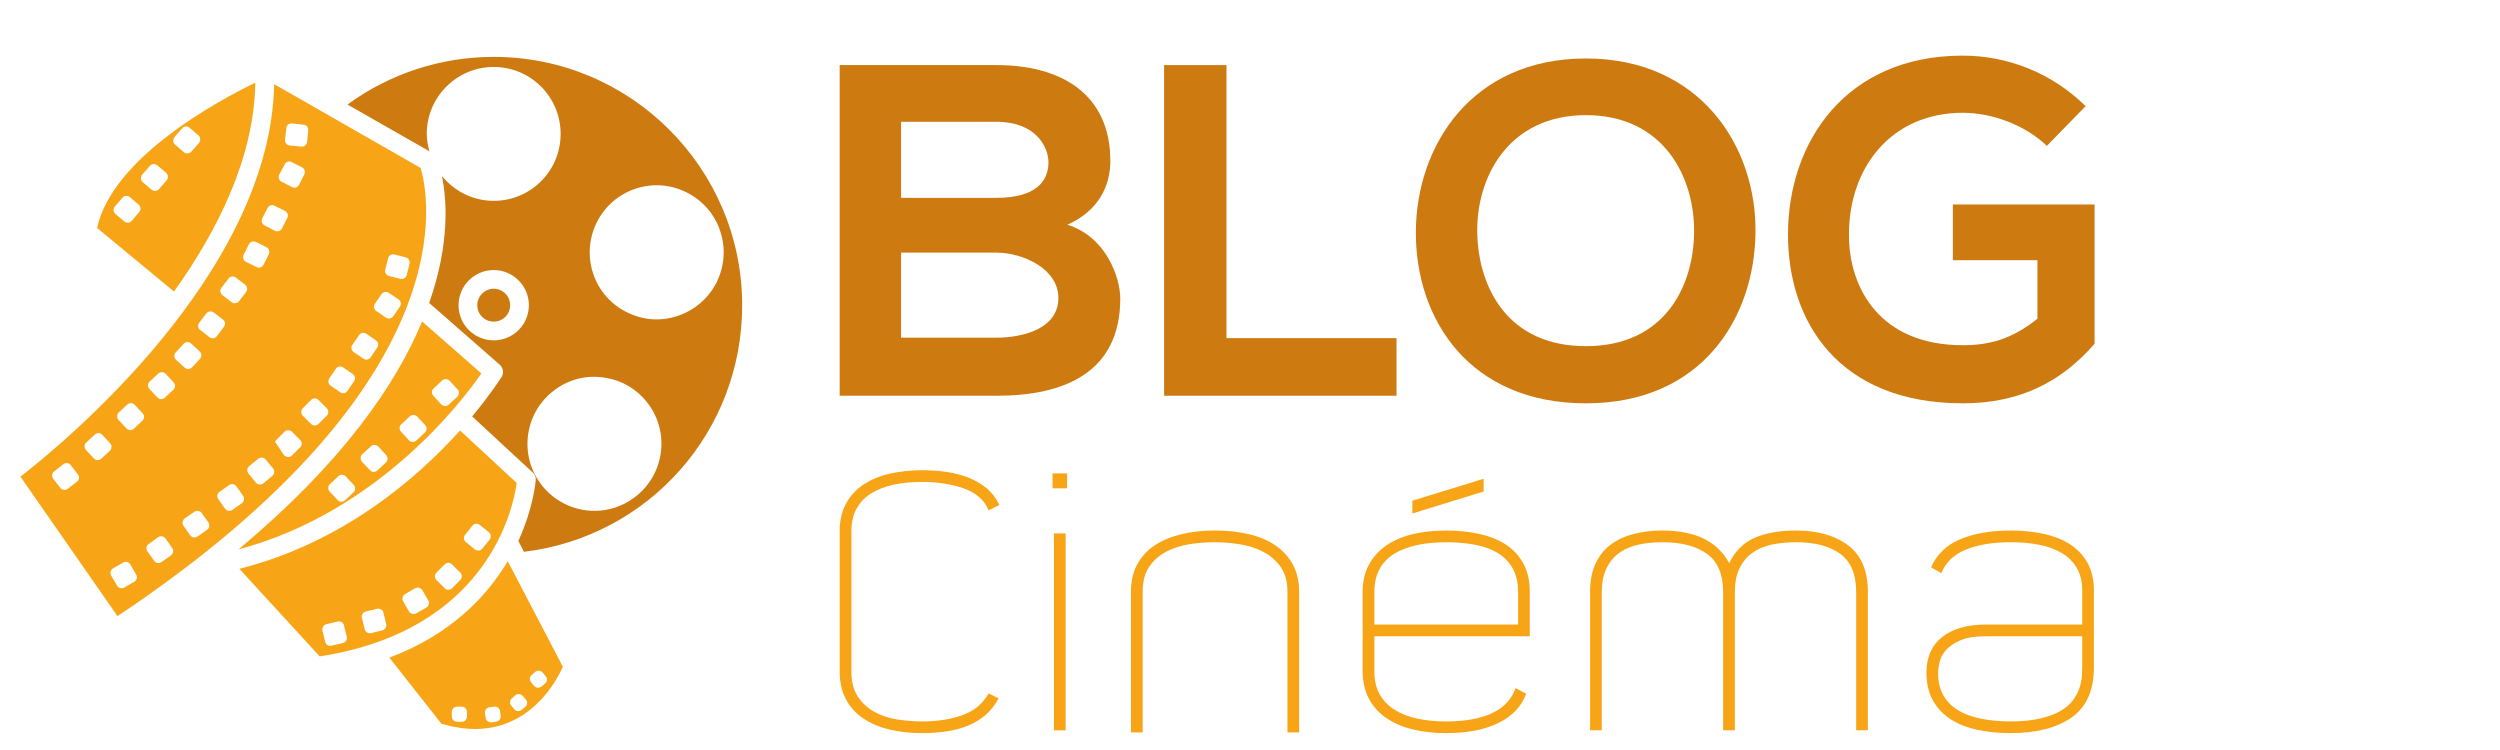
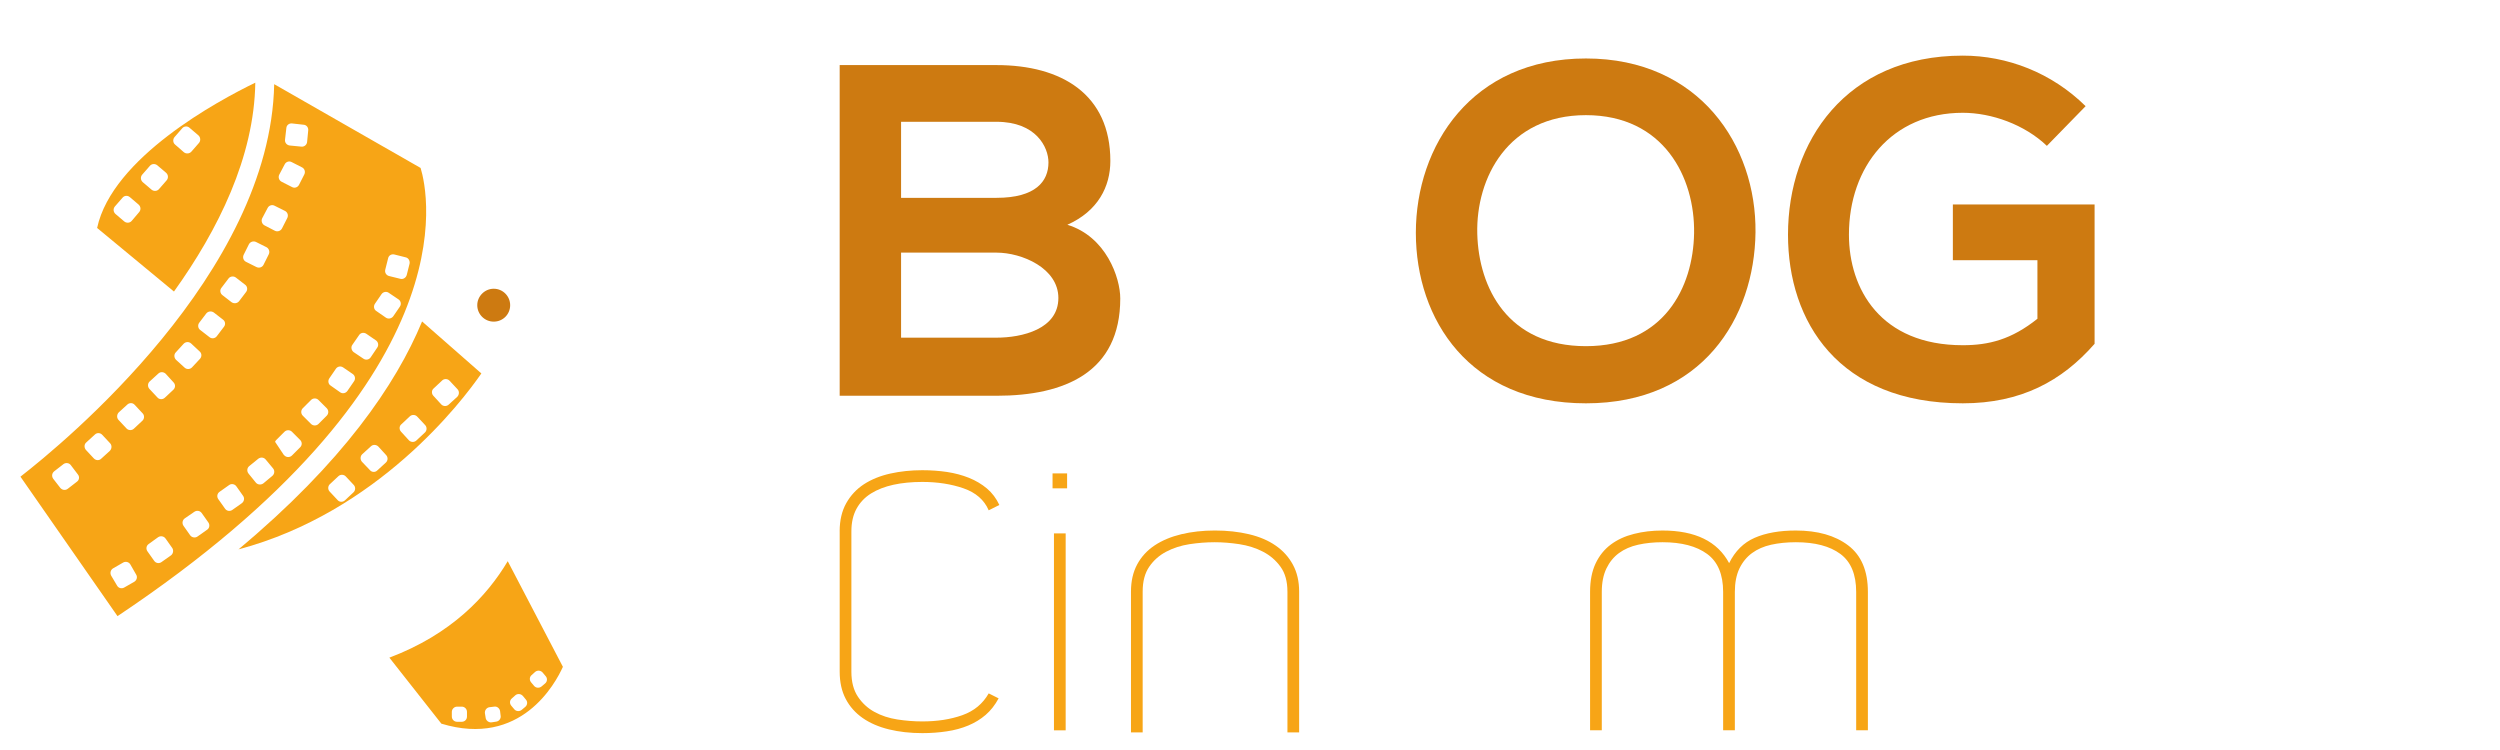
<svg xmlns="http://www.w3.org/2000/svg" version="1.0" id="Calque_1" x="0px" y="0px" width="200px" height="60px" viewBox="0 0 200 60" enable-background="new 0 0 200 60" xml:space="preserve">
  <path fill="#F7A516" d="M40.619,44.895c-1.661,2.797-4.518,5.848-9.469,7.717l4.159,5.281c6.357,1.93,9.125-3.217,9.723-4.547  L40.619,44.895z M37.358,57.324c0,0.238-0.18,0.418-0.419,0.418h-0.374c-0.225,0-0.419-0.18-0.419-0.418v-0.375  c0-0.223,0.194-0.418,0.419-0.418h0.374c0.239,0,0.419,0.195,0.419,0.418V57.324z M39.706,57.729l-0.374,0.059  c-0.224,0.031-0.448-0.135-0.479-0.357l-0.06-0.375c-0.03-0.225,0.135-0.449,0.359-0.479l0.374-0.045  c0.224-0.045,0.434,0.119,0.479,0.344l0.045,0.375C40.095,57.475,39.93,57.697,39.706,57.729z M42.025,56.547l-0.284,0.238  c-0.18,0.15-0.449,0.135-0.599-0.045l-0.239-0.283c-0.149-0.18-0.135-0.434,0.045-0.584l0.284-0.254  c0.18-0.15,0.448-0.119,0.598,0.059l0.239,0.285C42.219,56.127,42.204,56.396,42.025,56.547z M43.326,54.916  c-0.18,0.148-0.448,0.135-0.599-0.045l-0.239-0.285c-0.149-0.18-0.134-0.434,0.045-0.582l0.284-0.256  c0.18-0.148,0.449-0.119,0.599,0.061l0.239,0.285c0.149,0.164,0.135,0.434-0.045,0.582L43.326,54.916z" />
-   <path fill="#F7A516" d="M36.804,34.438c-3.396,3.77-9.305,8.945-17.651,11.068l6.417,7.002C39.063,50.443,41.067,40.6,41.336,38.641  L36.804,34.438z M27.425,51.445l-0.897,0.209c-0.224,0.061-0.449-0.074-0.509-0.299l-0.224-0.912  c-0.045-0.225,0.09-0.449,0.314-0.51l0.897-0.209c0.225-0.059,0.464,0.076,0.509,0.299l0.224,0.914  C27.799,51.162,27.664,51.385,27.425,51.445z M30.581,50.428l-0.897,0.225c-0.225,0.045-0.449-0.09-0.509-0.314l-0.224-0.912  c-0.06-0.225,0.09-0.449,0.314-0.508l0.897-0.211c0.225-0.059,0.464,0.076,0.509,0.301l0.225,0.912  C30.955,50.145,30.806,50.369,30.581,50.428z M34.111,48.604l-0.808,0.463c-0.209,0.121-0.463,0.045-0.583-0.148l-0.464-0.809  c-0.119-0.209-0.045-0.463,0.149-0.584l0.808-0.463c0.21-0.105,0.464-0.045,0.584,0.164l0.464,0.809  C34.38,48.229,34.306,48.484,34.111,48.604z M36.819,46.404l-0.658,0.658c-0.164,0.164-0.419,0.164-0.583,0l-0.658-0.658  c-0.165-0.164-0.165-0.434,0-0.598l0.658-0.658c0.164-0.166,0.419-0.166,0.583,0l0.658,0.658  C36.984,45.971,36.984,46.24,36.819,46.404z M38.584,43.891c-0.15,0.18-0.419,0.211-0.599,0.061l-0.719-0.584  c-0.179-0.148-0.209-0.402-0.06-0.582l0.584-0.734c0.149-0.18,0.403-0.209,0.583-0.059l0.733,0.582c0.179,0.15,0.209,0.42,0.06,0.6  L38.584,43.891z" />
  <path fill="#F7A516" d="M33.767,25.717c-2.094,5.056-6.372,11.293-14.689,18.234c11.129-2.961,17.875-11.817,19.431-14.076  L33.767,25.717z M28.277,39.389l-0.688,0.643c-0.165,0.15-0.434,0.15-0.583-0.029l-0.643-0.688c-0.149-0.166-0.135-0.436,0.03-0.584  l0.688-0.643c0.165-0.15,0.434-0.135,0.583,0.029l0.644,0.688C28.457,38.969,28.442,39.238,28.277,39.389z M30.865,37.01  l-0.688,0.629c-0.165,0.164-0.434,0.148-0.583-0.029l-0.643-0.674c-0.149-0.18-0.135-0.449,0.03-0.6l0.688-0.627  c0.165-0.164,0.434-0.15,0.599,0.016l0.628,0.688C31.045,36.576,31.045,36.846,30.865,37.01z M33.992,34.602l-0.688,0.643  c-0.164,0.15-0.434,0.15-0.598-0.029l-0.629-0.688c-0.149-0.164-0.149-0.434,0.03-0.584l0.688-0.643  c0.164-0.15,0.434-0.135,0.583,0.029l0.644,0.688C34.171,34.184,34.156,34.453,33.992,34.602z M35.891,32.373  c-0.164,0.15-0.434,0.15-0.598-0.029l-0.629-0.688c-0.149-0.165-0.149-0.435,0.03-0.583l0.688-0.644  c0.164-0.149,0.434-0.135,0.583,0.03l0.644,0.688c0.149,0.164,0.134,0.434-0.03,0.599L35.891,32.373z" />
-   <path fill="#CD7A11" d="M39.497,4.55c-4.219,0-8.332,1.346-11.698,3.814l6.552,3.739c-0.12-0.449-0.21-0.912-0.21-1.391  c0-2.961,2.408-5.355,5.355-5.355c2.962,0,5.355,2.394,5.355,5.355c0,2.962-2.394,5.355-5.355,5.355  c-1.676,0-3.156-0.778-4.144-1.99c0.389,1.855,0.658,5.4-1.018,10.157l5.654,4.951c0.27,0.239,0.329,0.643,0.15,0.958  c-0.105,0.164-0.913,1.421-2.364,3.17l4.847,4.488c0.165,0.15,0.255,0.359,0.239,0.584c0,0.059-0.164,2.199-1.391,4.891l0.448,0.869  c9.978-1.213,17.457-9.605,17.457-19.716C59.376,13.465,50.461,4.55,39.497,4.55z M39.497,27.228c-1.556,0-2.813-1.257-2.813-2.813  c0-1.541,1.257-2.812,2.813-2.812s2.813,1.271,2.813,2.812C42.309,25.971,41.052,27.228,39.497,27.228z M50.701,39.838  c-0.942,0.688-2.05,1.031-3.142,1.031c-1.66,0-3.291-0.777-4.338-2.213c-0.838-1.152-1.182-2.574-0.957-3.994  c0.224-1.406,0.987-2.648,2.139-3.486c1.151-0.852,2.573-1.196,3.994-0.957c1.406,0.21,2.647,0.973,3.5,2.14  C53.632,34.752,53.094,38.102,50.701,39.838z M54.186,25.283c-0.539,0.18-1.107,0.27-1.661,0.27c-0.837,0-1.66-0.209-2.423-0.599  c-1.271-0.643-2.229-1.75-2.662-3.111c-0.913-2.812,0.628-5.849,3.44-6.761c1.36-0.434,2.812-0.329,4.083,0.329  c1.271,0.643,2.229,1.75,2.663,3.111c0.448,1.361,0.329,2.812-0.314,4.099C56.654,23.892,55.547,24.834,54.186,25.283z" />
  <path fill="#F7A516" d="M7.769,18.237l6.148,5.086c3.545-4.951,6.417-10.755,6.507-16.709C17.462,8.05,8.981,12.613,7.769,18.237z   M11.135,16.966l-0.598,0.703c-0.149,0.179-0.419,0.194-0.598,0.045l-0.703-0.599c-0.18-0.165-0.195-0.418-0.045-0.598l0.613-0.703  c0.149-0.18,0.404-0.194,0.583-0.045l0.703,0.599C11.27,16.532,11.285,16.786,11.135,16.966z M13.334,14.423l-0.613,0.703  c-0.15,0.179-0.419,0.194-0.599,0.045l-0.703-0.599c-0.179-0.165-0.194-0.418-0.045-0.598l0.614-0.703  c0.149-0.18,0.418-0.194,0.598-0.045l0.703,0.598C13.468,13.989,13.483,14.243,13.334,14.423z M15.308,12.134  c-0.149,0.165-0.418,0.194-0.598,0.045l-0.703-0.613c-0.179-0.15-0.194-0.419-0.045-0.599l0.613-0.703  c0.15-0.179,0.419-0.194,0.583-0.045l0.718,0.613c0.165,0.15,0.194,0.419,0.045,0.599L15.308,12.134z" />
  <path fill="#F7A516" d="M33.648,13.436L21.935,6.734C21.636,21.872,5.047,35.484,1.636,38.133L9.4,49.291  C37.657,30.429,34.261,15.44,33.648,13.436z M22.907,10.25c0.015-0.239,0.225-0.404,0.464-0.374l0.927,0.104  c0.225,0.015,0.389,0.225,0.359,0.464l-0.09,0.927c-0.03,0.225-0.239,0.389-0.464,0.359l-0.927-0.09  c-0.24-0.03-0.404-0.239-0.374-0.464L22.907,10.25z M22.339,13.974l0.434-0.823c0.104-0.209,0.359-0.299,0.568-0.18l0.823,0.419  c0.209,0.105,0.284,0.359,0.179,0.568l-0.419,0.823c-0.104,0.209-0.359,0.299-0.568,0.18l-0.823-0.419  C22.324,14.438,22.234,14.184,22.339,13.974z M19.497,20.376l0.418-0.838c0.105-0.194,0.359-0.284,0.568-0.179l0.838,0.418  c0.194,0.105,0.284,0.359,0.18,0.569l-0.419,0.837c-0.105,0.209-0.359,0.284-0.568,0.18l-0.838-0.419  C19.467,20.84,19.392,20.586,19.497,20.376z M6.154,38.535l-0.733,0.568c-0.195,0.15-0.449,0.105-0.599-0.074l-0.568-0.732  c-0.135-0.195-0.104-0.449,0.09-0.598l0.733-0.57c0.18-0.135,0.449-0.104,0.583,0.076l0.568,0.748  C6.378,38.133,6.348,38.4,6.154,38.535z M8.098,36.695c-0.165,0.166-0.434,0.15-0.598-0.029l-0.628-0.674  c-0.149-0.18-0.149-0.447,0.03-0.598l0.688-0.629c0.165-0.164,0.434-0.148,0.583,0.016l0.643,0.688  c0.149,0.166,0.134,0.434-0.03,0.6L8.098,36.695z M10.746,46.539l-0.808,0.463c-0.209,0.121-0.464,0.045-0.569-0.148l-0.479-0.809  c-0.104-0.209-0.045-0.463,0.165-0.582l0.808-0.465c0.195-0.104,0.449-0.045,0.569,0.164l0.463,0.809  C11.015,46.164,10.94,46.42,10.746,46.539z M11.389,33.66l-0.688,0.643c-0.165,0.15-0.434,0.135-0.583-0.029l-0.643-0.689  c-0.15-0.164-0.135-0.434,0.03-0.598l0.688-0.628c0.165-0.149,0.434-0.149,0.583,0.03l0.643,0.688  C11.569,33.24,11.554,33.51,11.389,33.66z M13.678,44.43l-0.763,0.539c-0.194,0.135-0.449,0.09-0.583-0.105l-0.539-0.762  c-0.135-0.195-0.09-0.449,0.105-0.584l0.748-0.539c0.195-0.135,0.464-0.09,0.599,0.105l0.539,0.762  C13.902,44.025,13.857,44.295,13.678,44.43z M13.857,31.191l-0.673,0.629c-0.179,0.164-0.449,0.148-0.598-0.031l-0.628-0.672  c-0.165-0.18-0.149-0.449,0.015-0.599l0.688-0.628c0.165-0.165,0.434-0.15,0.598,0.015l0.628,0.689  C14.052,30.772,14.037,31.027,13.857,31.191z M14.067,28.185l0.628-0.688c0.165-0.165,0.418-0.179,0.598-0.015l0.673,0.628  c0.18,0.15,0.195,0.419,0.03,0.599l-0.628,0.673c-0.165,0.18-0.434,0.18-0.598,0.03l-0.688-0.628  C13.917,28.619,13.902,28.349,14.067,28.185z M16.565,42.381l-0.763,0.539c-0.18,0.133-0.449,0.088-0.583-0.09l-0.539-0.764  c-0.135-0.195-0.09-0.463,0.104-0.598l0.763-0.523c0.194-0.135,0.449-0.09,0.583,0.09l0.539,0.762  C16.804,41.992,16.759,42.262,16.565,42.381z M16.759,26.973l-0.733-0.568c-0.194-0.135-0.224-0.404-0.09-0.583l0.568-0.748  c0.15-0.179,0.404-0.209,0.599-0.075l0.733,0.568c0.194,0.135,0.224,0.404,0.075,0.583l-0.568,0.748  C17.208,27.078,16.939,27.123,16.759,26.973z M19.347,40.256l-0.763,0.539c-0.195,0.135-0.449,0.09-0.583-0.105l-0.539-0.762  c-0.135-0.195-0.09-0.449,0.104-0.584l0.763-0.539c0.179-0.135,0.449-0.09,0.583,0.105l0.538,0.762  C19.586,39.867,19.527,40.121,19.347,40.256z M19.691,23.353l-0.568,0.748c-0.15,0.179-0.404,0.209-0.599,0.075l-0.733-0.568  c-0.18-0.135-0.225-0.404-0.075-0.583l0.568-0.748c0.135-0.179,0.404-0.209,0.583-0.075l0.733,0.568  C19.796,22.904,19.826,23.174,19.691,23.353z M21.786,38.072l-0.718,0.598c-0.179,0.135-0.449,0.121-0.598-0.059l-0.583-0.719  c-0.149-0.18-0.135-0.449,0.045-0.598l0.718-0.584c0.18-0.15,0.449-0.135,0.599,0.045l0.598,0.719  C21.995,37.652,21.965,37.922,21.786,38.072z M21.157,18.028c-0.194-0.105-0.284-0.359-0.18-0.568l0.434-0.823  c0.104-0.209,0.359-0.284,0.553-0.18l0.838,0.419c0.209,0.105,0.284,0.359,0.179,0.568l-0.418,0.823  c-0.105,0.209-0.359,0.299-0.569,0.195L21.157,18.028z M24.014,35.783l-0.658,0.658c-0.165,0.164-0.434,0.164-0.598,0l-0.06-0.059  L22.01,35.35v-0.016c0.015-0.045,0.045-0.09,0.09-0.135l0.658-0.658c0.165-0.164,0.434-0.164,0.598,0l0.658,0.658  C24.179,35.365,24.179,35.619,24.014,35.783z M26.139,33.256l-0.658,0.658c-0.165,0.164-0.434,0.164-0.599,0l-0.658-0.658  c-0.165-0.164-0.165-0.434,0-0.599l0.658-0.658c0.165-0.165,0.434-0.165,0.599,0l0.658,0.658  C26.303,32.822,26.303,33.092,26.139,33.256z M28.322,30.504l-0.523,0.762c-0.135,0.195-0.389,0.255-0.583,0.12l-0.763-0.538  c-0.194-0.12-0.239-0.389-0.105-0.584l0.524-0.763c0.134-0.194,0.389-0.239,0.583-0.104l0.763,0.523  C28.412,30.055,28.457,30.309,28.322,30.504z M30.177,27.811l-0.523,0.777c-0.135,0.195-0.389,0.24-0.583,0.105l-0.778-0.523  c-0.18-0.135-0.239-0.404-0.104-0.583l0.538-0.778c0.12-0.194,0.389-0.239,0.583-0.104l0.763,0.523  C30.267,27.362,30.312,27.631,30.177,27.811z M31.987,24.535l-0.523,0.763c-0.135,0.194-0.404,0.239-0.583,0.12l-0.778-0.539  c-0.195-0.12-0.239-0.389-0.105-0.583l0.524-0.763c0.134-0.194,0.404-0.239,0.583-0.105l0.778,0.524  C32.077,24.086,32.122,24.34,31.987,24.535z M32.541,21.992c-0.06,0.225-0.284,0.374-0.509,0.314l-0.912-0.225  c-0.224-0.06-0.359-0.284-0.299-0.508l0.225-0.898c0.045-0.239,0.269-0.374,0.508-0.314l0.897,0.225  c0.225,0.044,0.359,0.284,0.314,0.508L32.541,21.992z" />
  <path fill="#CD7A11" d="M40.813,24.415c0,0.733-0.584,1.316-1.316,1.316c-0.718,0-1.316-0.583-1.316-1.316  c0-0.718,0.599-1.316,1.316-1.316C40.229,23.099,40.813,23.697,40.813,24.415z" />
  <g>
    <path fill="#CD7A11" d="M88.828,12.879c0,2.041-0.982,4.005-3.439,5.102c3.098,0.945,4.232,4.232,4.232,5.896   c0,5.896-4.421,7.784-9.901,7.784c-4.194,0-8.351,0-12.546,0V5.207c4.157,0,8.352,0,12.546,0   C84.935,5.207,88.828,7.55,88.828,12.879z M72.086,15.827h7.633c3.137,0,4.158-1.323,4.158-2.834c0-1.209-0.983-3.25-4.158-3.25   h-7.633V15.827z M72.086,27.013h7.633c2.042,0,4.951-0.68,4.951-3.175c0-2.38-2.91-3.628-4.951-3.628h-7.633V27.013z" />
-     <path fill="#CD7A11" d="M98.118,5.207V27.05h13.604v4.61H93.129V5.207H98.118z" />
    <path fill="#CD7A11" d="M140.44,18.585c-0.076,6.84-4.271,13.681-13.567,13.681s-13.605-6.689-13.605-13.643   s4.46-13.945,13.605-13.945C135.981,4.678,140.516,11.669,140.44,18.585z M118.182,18.698c0.113,4.347,2.455,8.995,8.691,8.995   c6.235,0,8.579-4.687,8.654-9.033c0.076-4.459-2.419-9.448-8.654-9.448C120.637,9.213,118.068,14.239,118.182,18.698z" />
    <path fill="#CD7A11" d="M163.75,11.669c-1.776-1.701-4.421-2.646-6.727-2.646c-5.669,0-9.108,4.308-9.108,9.75   c0,4.346,2.532,8.844,9.108,8.844c2.079,0,3.893-0.454,5.971-2.117v-4.686h-6.765v-4.459h11.338v11.149   c-2.608,2.984-5.896,4.761-10.544,4.761c-9.939,0-13.983-6.538-13.983-13.492c0-7.445,4.648-14.323,13.983-14.323   c3.552,0,7.104,1.36,9.826,4.043L163.75,11.669z" />
  </g>
  <g>
    <path fill="#F7A516" d="M67.173,42.498c0-0.868,0.175-1.617,0.525-2.242c0.35-0.622,0.823-1.13,1.419-1.518   c0.597-0.387,1.296-0.671,2.101-0.852c0.804-0.18,1.66-0.27,2.569-0.27c0.681,0,1.338,0.048,1.973,0.141   c0.634,0.098,1.221,0.254,1.76,0.47c0.539,0.219,1.017,0.501,1.433,0.851c0.417,0.353,0.748,0.792,0.994,1.319l-0.851,0.428   c-0.36-0.833-1.032-1.419-2.016-1.76c-0.984-0.341-2.082-0.511-3.292-0.511c-0.852,0-1.623,0.074-2.314,0.226   c-0.691,0.151-1.287,0.384-1.788,0.695c-0.501,0.313-0.889,0.72-1.164,1.221c-0.274,0.503-0.411,1.103-0.411,1.802V53.74   c0,0.813,0.175,1.479,0.525,2.001c0.35,0.521,0.795,0.928,1.334,1.22c0.54,0.294,1.145,0.492,1.817,0.597   c0.671,0.104,1.338,0.156,2.001,0.156c1.192,0,2.256-0.165,3.193-0.497c0.936-0.332,1.641-0.911,2.115-1.746l0.794,0.398   c-0.284,0.528-0.629,0.969-1.036,1.321c-0.407,0.35-0.871,0.633-1.391,0.851c-0.521,0.216-1.092,0.374-1.717,0.466   c-0.624,0.096-1.277,0.143-1.958,0.143c-0.965,0-1.855-0.1-2.669-0.298c-0.813-0.198-1.514-0.501-2.1-0.907   c-0.586-0.408-1.041-0.918-1.362-1.534c-0.322-0.613-0.482-1.338-0.482-2.17V42.498z" />
    <path fill="#F7A516" d="M84.204,37.874h1.164v1.191h-1.164V37.874z M84.317,58.424h0.937V42.67h-0.937V58.424z" />
    <path fill="#F7A516" d="M102.994,47.325c0-0.815-0.183-1.476-0.554-1.987c-0.37-0.511-0.836-0.912-1.405-1.205   c-0.566-0.294-1.196-0.492-1.886-0.599c-0.693-0.104-1.349-0.156-1.974-0.156c-0.662,0-1.333,0.053-2.015,0.156   c-0.682,0.106-1.3,0.305-1.858,0.599c-0.559,0.293-1.014,0.694-1.363,1.205c-0.351,0.512-0.525,1.172-0.525,1.987v11.269h-0.936   V47.325c0-0.833,0.165-1.557,0.497-2.173c0.332-0.614,0.796-1.119,1.395-1.519c0.597-0.396,1.308-0.695,2.133-0.894   c0.825-0.198,1.721-0.298,2.688-0.298c0.987,0,1.896,0.1,2.731,0.298s1.546,0.501,2.132,0.909c0.59,0.406,1.049,0.918,1.381,1.532   c0.332,0.615,0.496,1.328,0.496,2.144v11.269h-0.936V47.325z" />
-     <path fill="#F7A516" d="M121.247,55.046l0.851,0.454c-0.379,1.021-1.121,1.802-2.229,2.341c-1.105,0.54-2.502,0.809-4.186,0.809   c-0.927,0-1.793-0.095-2.596-0.282c-0.807-0.189-1.51-0.482-2.115-0.88c-0.606-0.399-1.085-0.914-1.435-1.548   s-0.526-1.395-0.526-2.286v-6.302c0-0.83,0.167-1.555,0.499-2.17c0.33-0.614,0.79-1.126,1.377-1.532   c0.586-0.408,1.285-0.711,2.101-0.909c0.813-0.198,1.712-0.298,2.695-0.298c0.946,0,1.83,0.09,2.654,0.271   c0.823,0.178,1.531,0.462,2.13,0.85c0.595,0.389,1.063,0.895,1.403,1.519c0.341,0.626,0.512,1.381,0.512,2.27v3.55H109.95v2.81   c0,0.72,0.142,1.33,0.424,1.831c0.285,0.501,0.682,0.914,1.193,1.234c0.511,0.323,1.114,0.56,1.816,0.711   c0.699,0.151,1.467,0.227,2.299,0.227c1.494,0,2.715-0.218,3.662-0.652C120.291,56.625,120.925,55.953,121.247,55.046z    M109.95,47.352v2.613h11.496v-2.613c0-0.737-0.143-1.36-0.427-1.873c-0.285-0.51-0.682-0.922-1.191-1.233   c-0.513-0.311-1.121-0.535-1.832-0.668c-0.708-0.131-1.48-0.199-2.313-0.199c-0.852,0-1.629,0.078-2.328,0.229   c-0.699,0.15-1.304,0.383-1.815,0.694c-0.511,0.311-0.903,0.725-1.179,1.234C110.085,46.048,109.95,46.652,109.95,47.352z    M112.987,40.058v1.021l5.704-1.76V38.3L112.987,40.058z" />
    <path fill="#F7A516" d="M149.431,47.352v11.072h-0.937V47.352c0-1.398-0.422-2.412-1.263-3.036   c-0.842-0.623-2.029-0.938-3.563-0.938c-0.718,0-1.376,0.068-1.972,0.199c-0.597,0.133-1.106,0.357-1.532,0.668   c-0.426,0.312-0.763,0.724-1.009,1.233c-0.245,0.513-0.367,1.136-0.367,1.873v11.072h-0.937V47.352c0-1.398-0.427-2.412-1.28-3.036   c-0.851-0.623-2.041-0.938-3.575-0.938c-0.699,0-1.348,0.068-1.942,0.199c-0.599,0.133-1.108,0.357-1.535,0.668   c-0.425,0.312-0.76,0.724-1.006,1.233c-0.246,0.513-0.37,1.136-0.37,1.873v11.072h-0.937V47.352c0-0.889,0.146-1.644,0.439-2.27   c0.294-0.624,0.7-1.13,1.221-1.519c0.52-0.388,1.136-0.672,1.847-0.85c0.708-0.182,1.471-0.271,2.283-0.271   c2.631,0,4.408,0.871,5.335,2.61c0.475-0.964,1.156-1.64,2.045-2.028c0.889-0.388,1.988-0.582,3.292-0.582   c1.742,0,3.139,0.396,4.188,1.191C148.907,44.43,149.431,45.668,149.431,47.352z" />
-     <path fill="#F7A516" d="M167.513,47.24v6.13c0,1.856-0.595,3.199-1.787,4.031c-1.193,0.833-2.819,1.248-4.882,1.248   c-0.967,0-1.86-0.091-2.684-0.269c-0.823-0.181-1.531-0.465-2.13-0.853c-0.595-0.387-1.063-0.89-1.403-1.503   c-0.341-0.616-0.513-1.35-0.513-2.2c0-1.25,0.423-2.204,1.264-2.867c0.842-0.661,2.002-0.993,3.478-0.993h7.722V47.24   c0-0.701-0.143-1.296-0.428-1.788c-0.283-0.492-0.677-0.892-1.178-1.193c-0.5-0.302-1.097-0.526-1.787-0.665   c-0.692-0.143-1.452-0.216-2.285-0.216c-1.475,0-2.691,0.199-3.648,0.597c-0.954,0.399-1.602,1.022-1.942,1.875l-0.824-0.456   c0.437-1.02,1.201-1.769,2.299-2.24c1.098-0.475,2.47-0.711,4.116-0.711c0.927,0,1.798,0.09,2.61,0.271   c0.815,0.178,1.515,0.457,2.101,0.836c0.587,0.379,1.052,0.876,1.393,1.489C167.344,45.655,167.513,46.389,167.513,47.24z    M166.577,53.37v-2.469h-7.722c-0.852,0-1.527,0.108-2.028,0.327c-0.503,0.217-0.885,0.479-1.151,0.78   c-0.263,0.303-0.435,0.623-0.51,0.963c-0.076,0.341-0.115,0.626-0.115,0.854c0,0.72,0.143,1.325,0.427,1.816   c0.285,0.492,0.682,0.89,1.191,1.192c0.513,0.304,1.121,0.525,1.832,0.667c0.708,0.142,1.489,0.213,2.343,0.213   c0.944,0,1.748-0.08,2.412-0.242c0.662-0.16,1.206-0.368,1.631-0.622c0.426-0.258,0.753-0.544,0.979-0.867   c0.228-0.322,0.393-0.643,0.498-0.966c0.104-0.32,0.164-0.624,0.183-0.907C166.567,53.825,166.577,53.58,166.577,53.37z" />
  </g>
</svg>